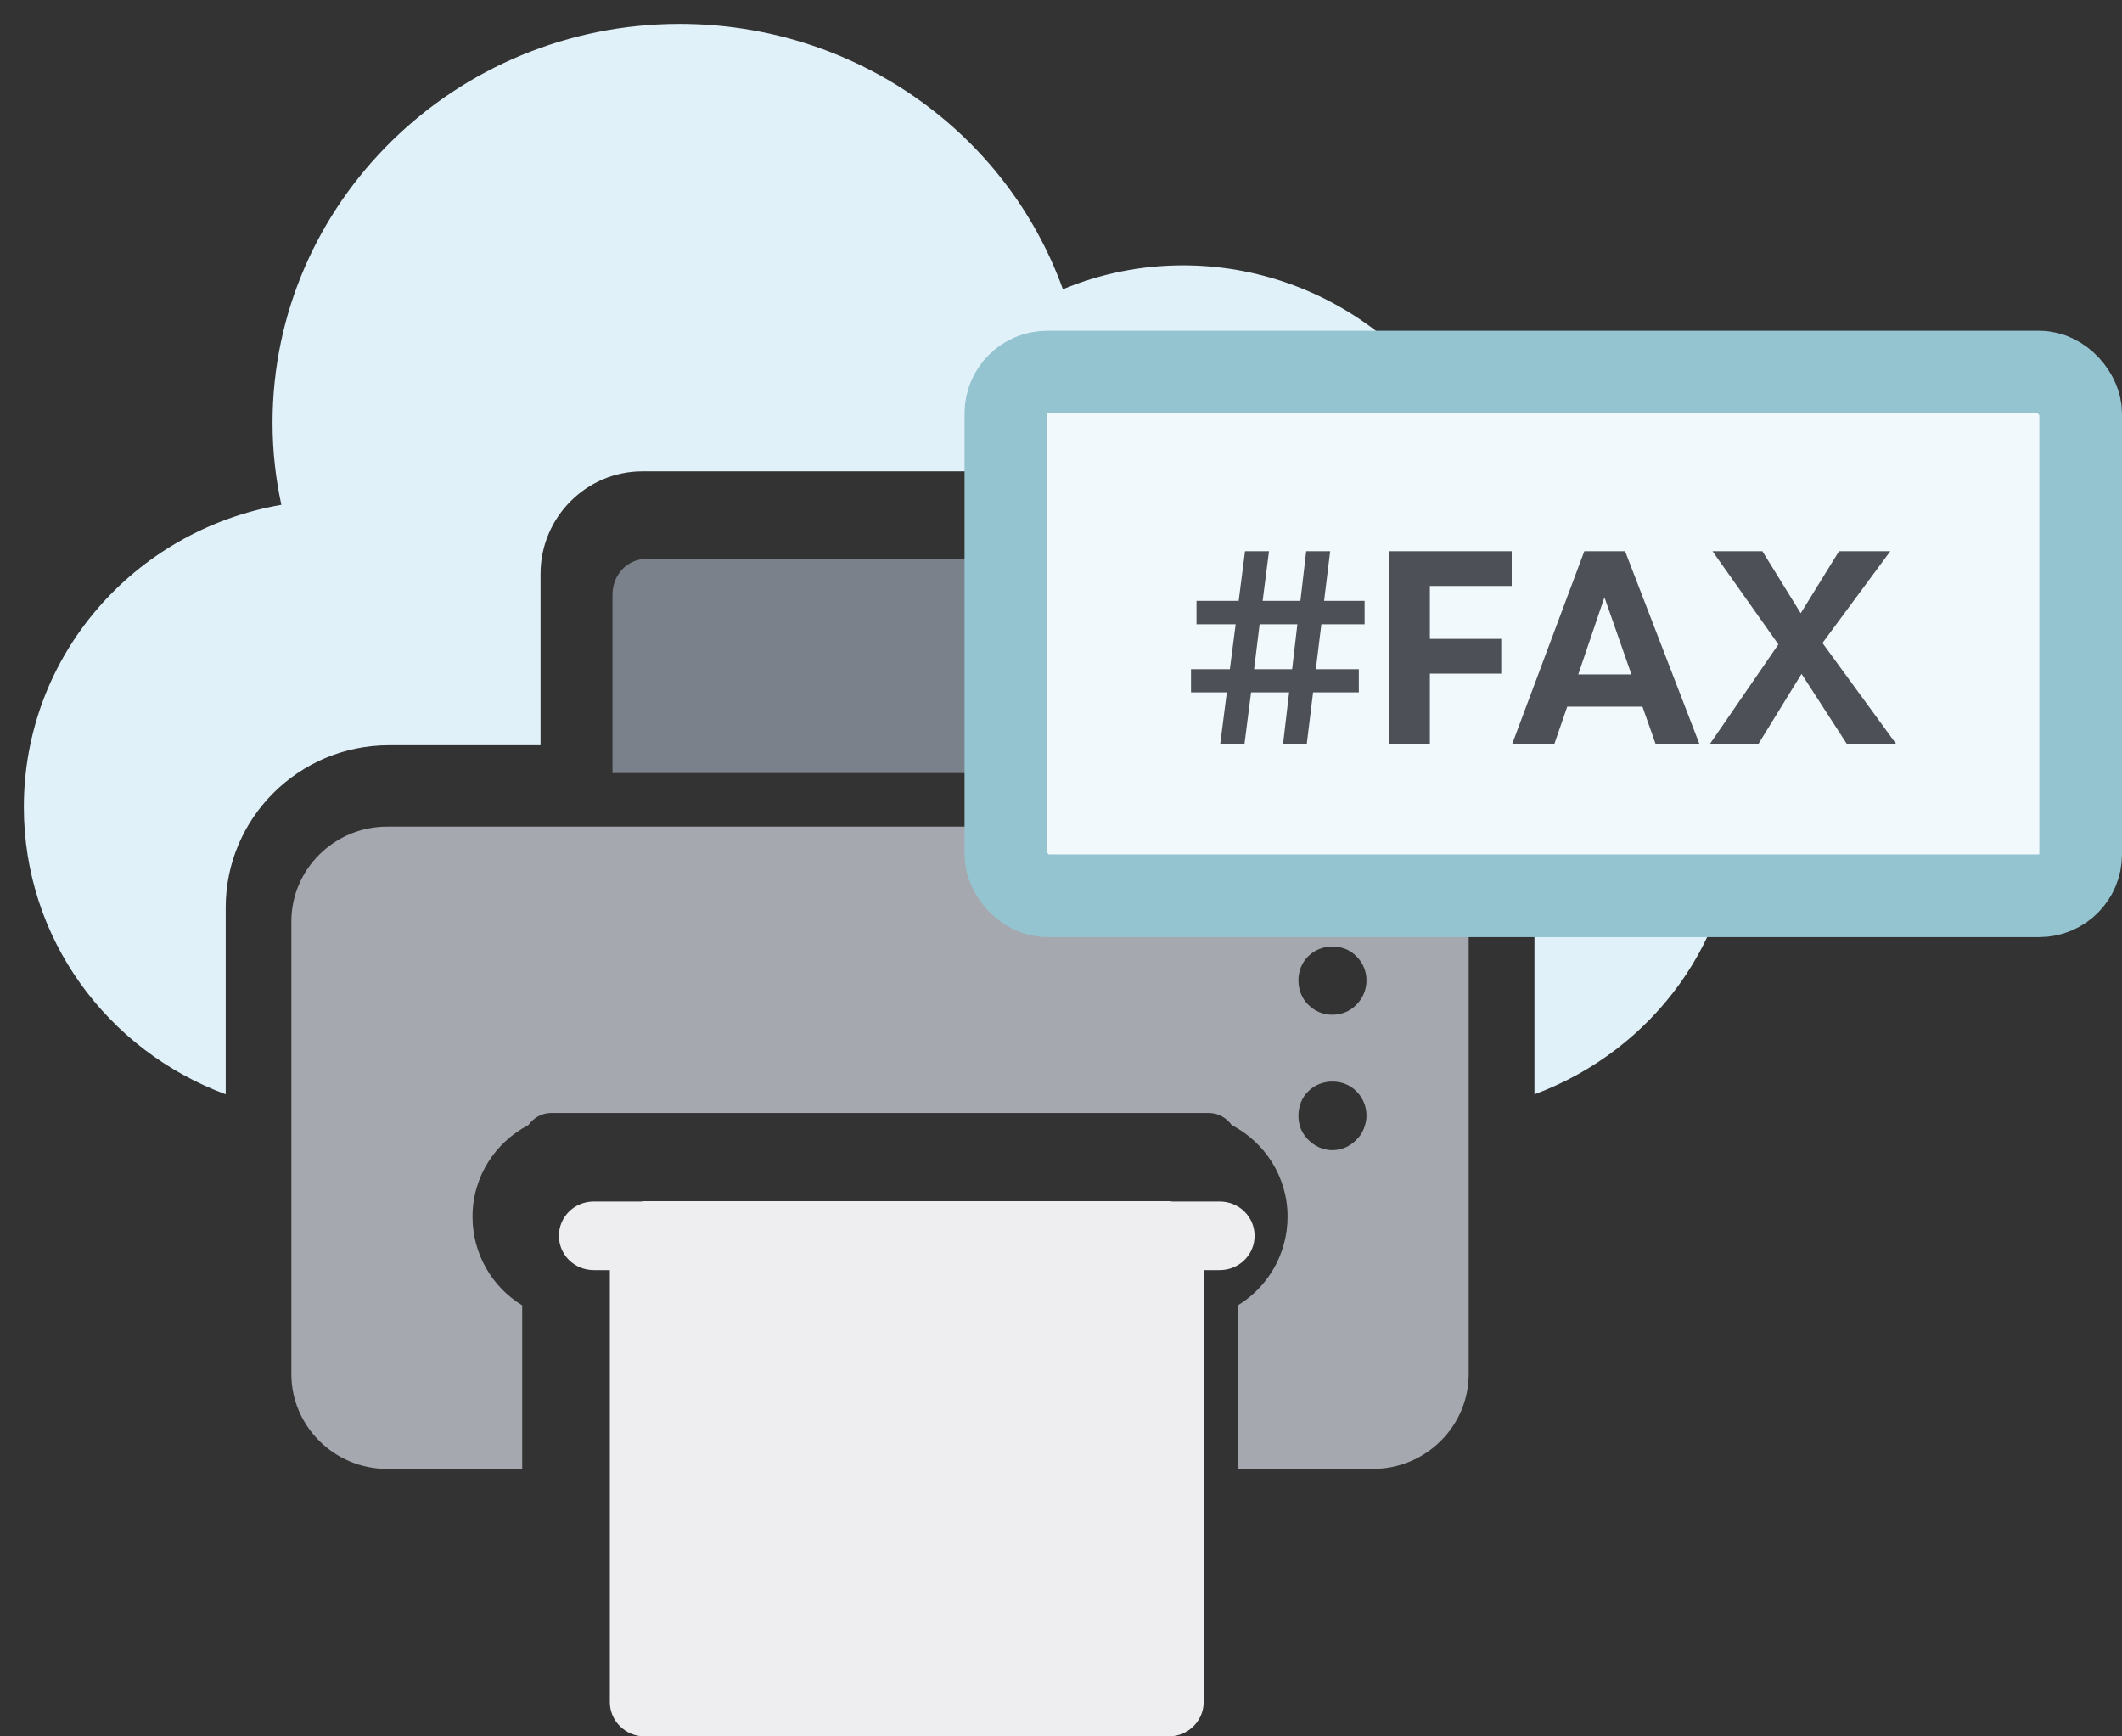
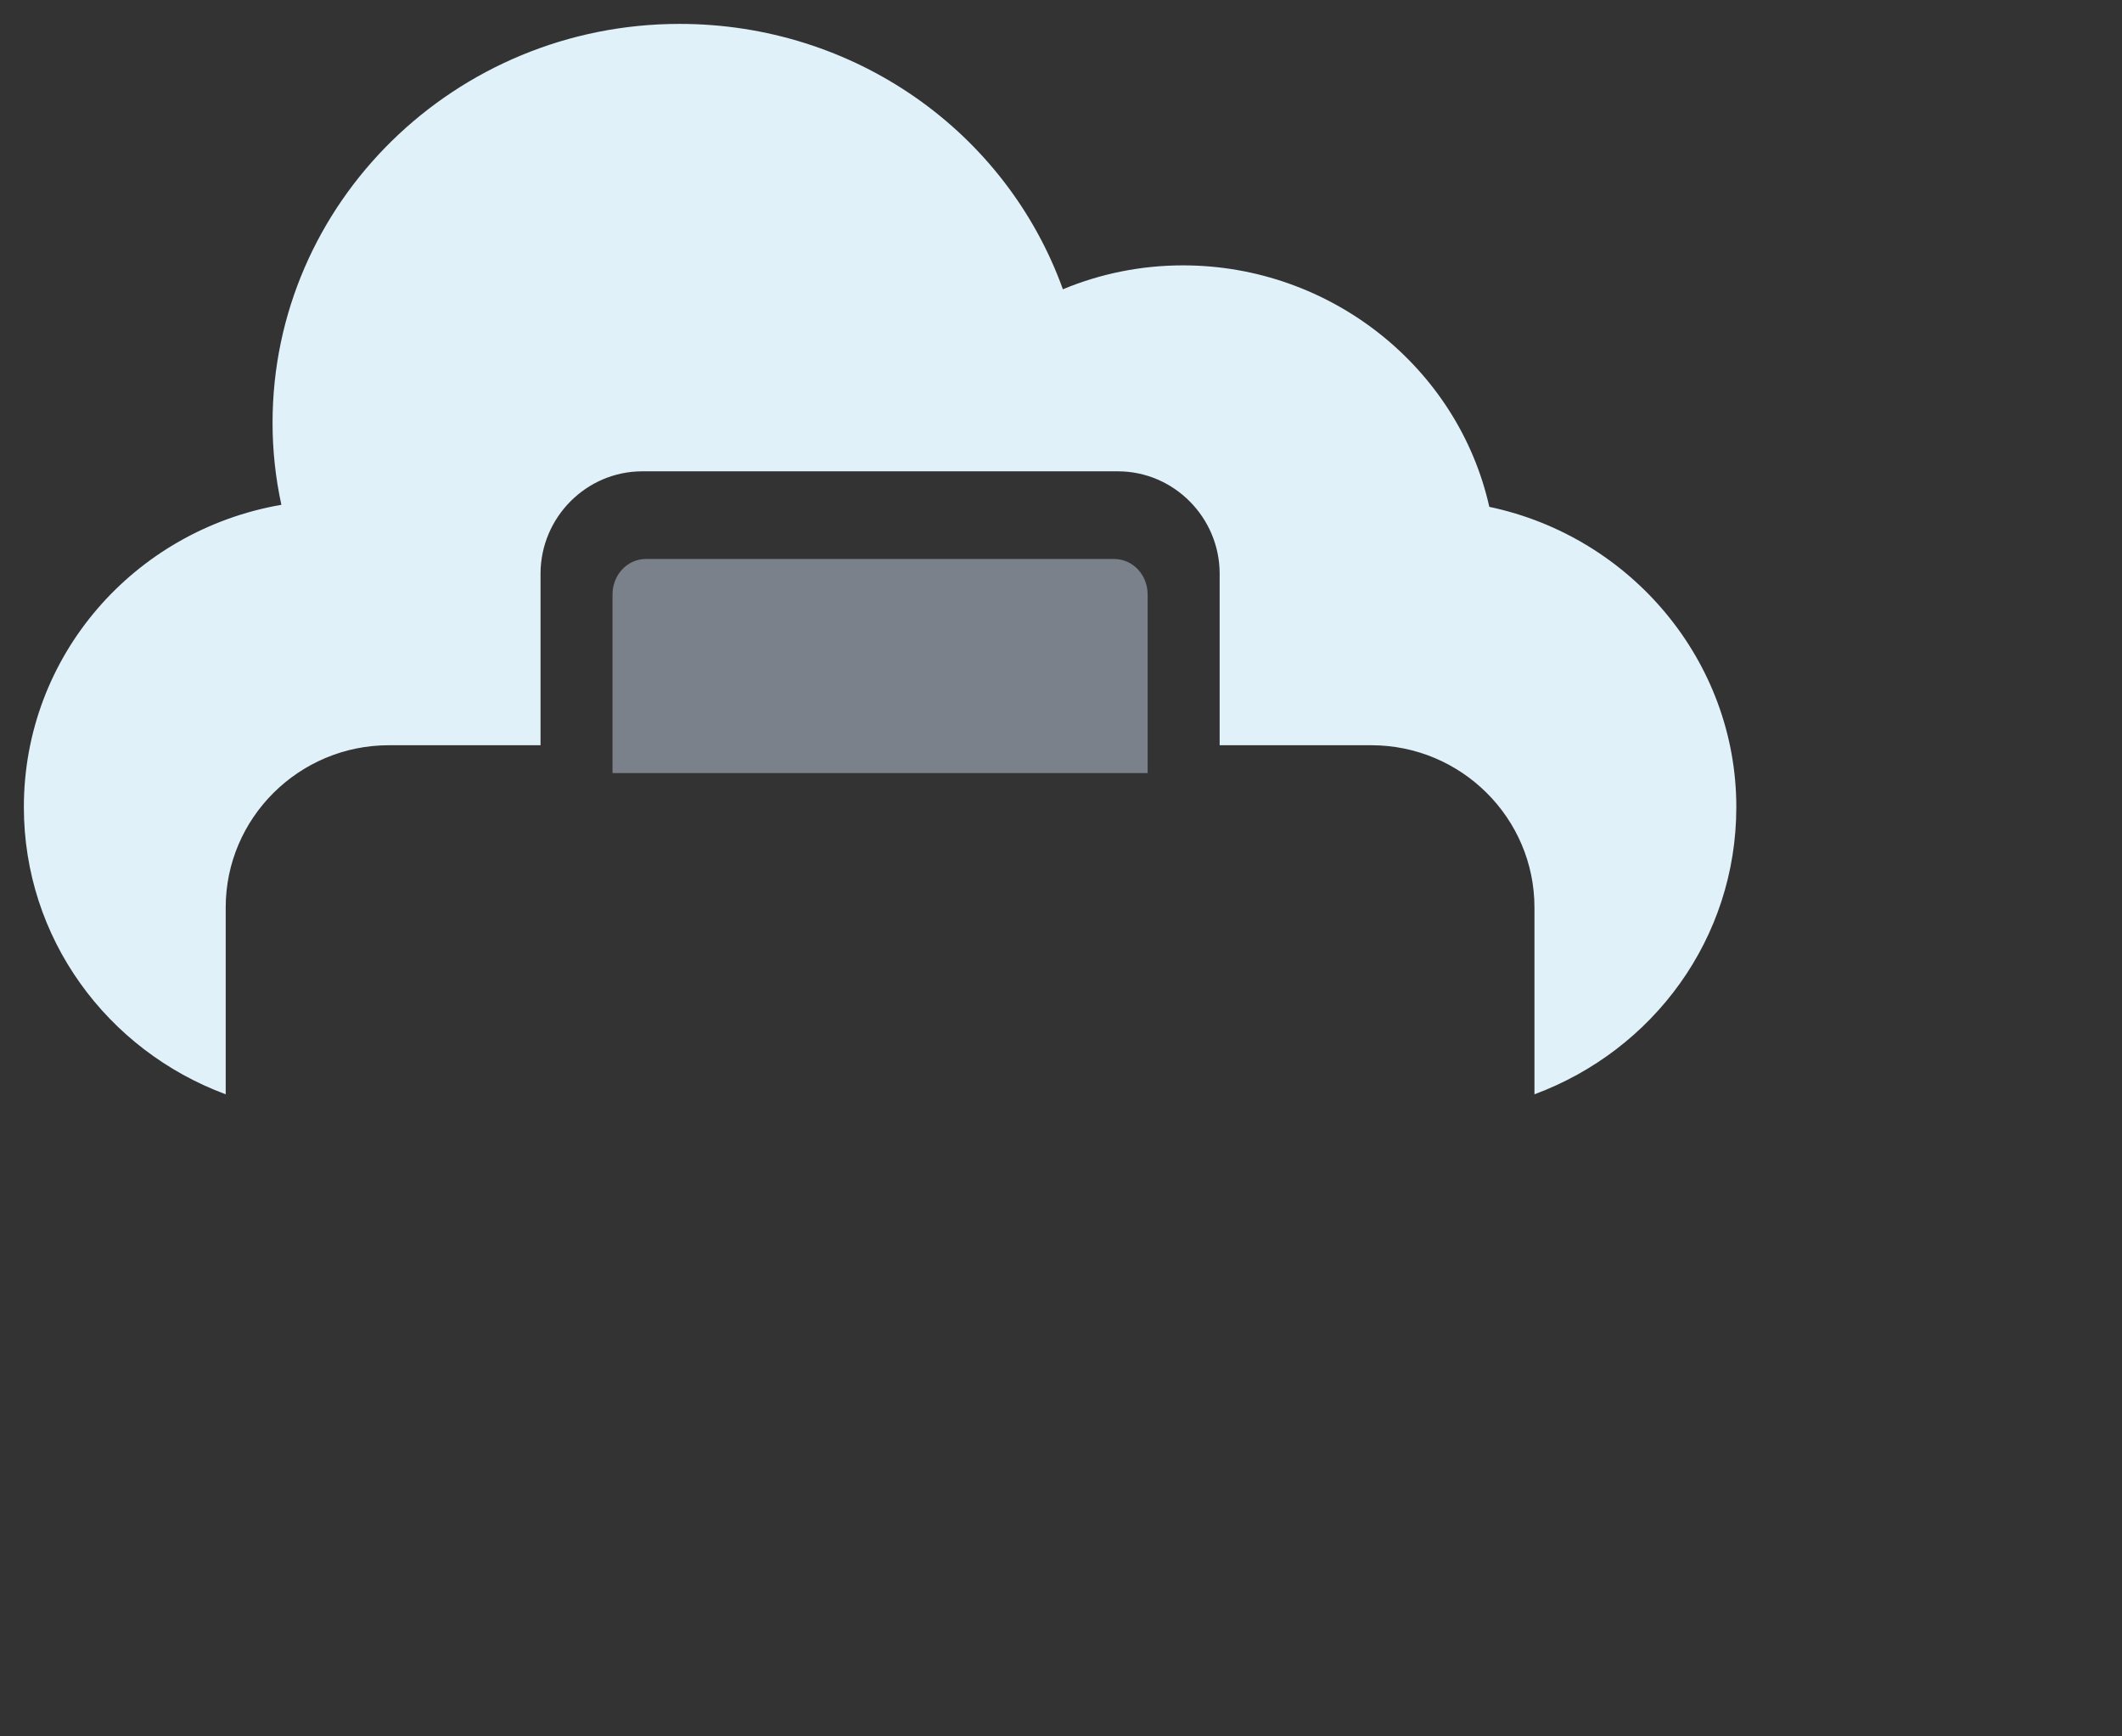
<svg xmlns="http://www.w3.org/2000/svg" width="77" height="63" fill="none" viewBox="0 0 77 63">
  <rect x="0" y="0" width="77" height="63" fill="#333333" stroke="none" />
  <path fill="#7B818A" d="M40.43 20.281H23.438c-.667 0-1.212.568-1.212 1.29v6.477h19.418v-6.476c0-.723-.546-1.29-1.212-1.29z" />
  <path fill="#E1F1F9" d="M54.042 18.39c-1.132-5.056-5.76-8.762-11.115-8.762-1.514 0-2.991.298-4.358.868C36.501 4.758 30.986.867 24.66.867c-8.148 0-14.77 6.494-14.77 14.474 0 1.016.11 2.008.32 2.974-5.355.93-9.344 5.49-9.344 10.967 0 4.759 3.016 8.823 7.324 10.422v-6.779c0-3.246 2.66-5.886 5.921-5.886h5.503v-6.22c0-2.045 1.661-3.718 3.692-3.718h17.258c2.031 0 3.693 1.673 3.693 3.717v6.221h5.502c3.263 0 5.921 2.64 5.921 5.886v6.779c4.309-1.599 7.325-5.651 7.325-10.422 0-5.267-3.792-9.802-8.962-10.892z" />
-   <path fill="#A5A9AF" d="M49.82 29.992H14.045c-1.915 0-3.472 1.55-3.472 3.438v16.426c0 1.888 1.557 3.438 3.472 3.438h4.904v-5.933c-1.08-.656-1.803-1.853-1.803-3.217 0-1.453.829-2.7 2.025-3.323.19-.26.483-.44.828-.44h23.868c.346 0 .638.18.829.44 1.196.622 2.025 1.87 2.025 3.323 0 1.364-.724 2.56-1.804 3.217v5.933h4.905c1.915 0 3.471-1.55 3.471-3.438V33.43c0-1.888-1.556-3.438-3.471-3.438zm-.333 10.964c-.062.15-.148.287-.272.4-.222.237-.543.375-.864.375-.334 0-.643-.138-.877-.376-.112-.112-.21-.25-.272-.4-.062-.162-.087-.312-.087-.474 0-.338.124-.663.359-.888.457-.463 1.285-.475 1.742 0 .234.225.37.55.37.887 0 .163-.037.313-.099.476zm-.272-4.5c-.222.237-.543.362-.864.362-.334 0-.643-.125-.877-.363-.235-.225-.359-.55-.359-.887 0-.325.124-.65.359-.875.457-.463 1.285-.475 1.742 0 .234.225.37.55.37.875 0 .337-.136.662-.37.887z" />
-   <path fill="#EEEEF0" d="M44.259 43.594h-1.722c-.038-.012-.088-.012-.126-.012H23.395c-.037 0-.088 0-.126.012h-1.722c-.709 0-1.266.56-1.266 1.244 0 .685.557 1.244 1.266 1.244h.582v15.674c0 .684.57 1.244 1.266 1.244h19.016c.696 0 1.266-.56 1.266-1.244V46.082h.582c.709 0 1.266-.56 1.266-1.244 0-.684-.557-1.244-1.266-1.244z" />
-   <rect width="39" height="19" x="36.5" y="13.5" fill="#F1F9FC" stroke="#94C4D0" stroke-width="3" rx="1.5" />
-   <path fill="#4D5157" d="M47.947 22.65h1.57v-.85h-1.47l.22-1.8h-.87l-.21 1.8h-1.37l.23-1.8h-.87l-.23 1.8h-1.53v.85h1.42l-.21 1.63h-1.41v.84h1.3l-.24 1.88h.88l.24-1.88h1.38l-.22 1.88h.86l.23-1.88h1.66v-.84h-1.56l.2-1.63zm-.87 0l-.19 1.63h-1.38l.2-1.63h1.37zm7.778-1.39V20h-4.44v7h1.47v-2.56h2.59v-1.26h-2.59v-1.92h2.97zm4.744 4.38l.48 1.36h1.59l-2.7-7h-1.48l-2.62 7h1.53l.47-1.36h2.73zm-.4-1.17h-1.93l.95-2.8.98 2.8zm6.932-1.14l2.46-3.33h-1.86l-1.39 2.25-1.39-2.25h-1.81l2.39 3.38-2.49 3.62h1.76l1.57-2.55 1.65 2.55h1.79l-2.68-3.67z" />
</svg>